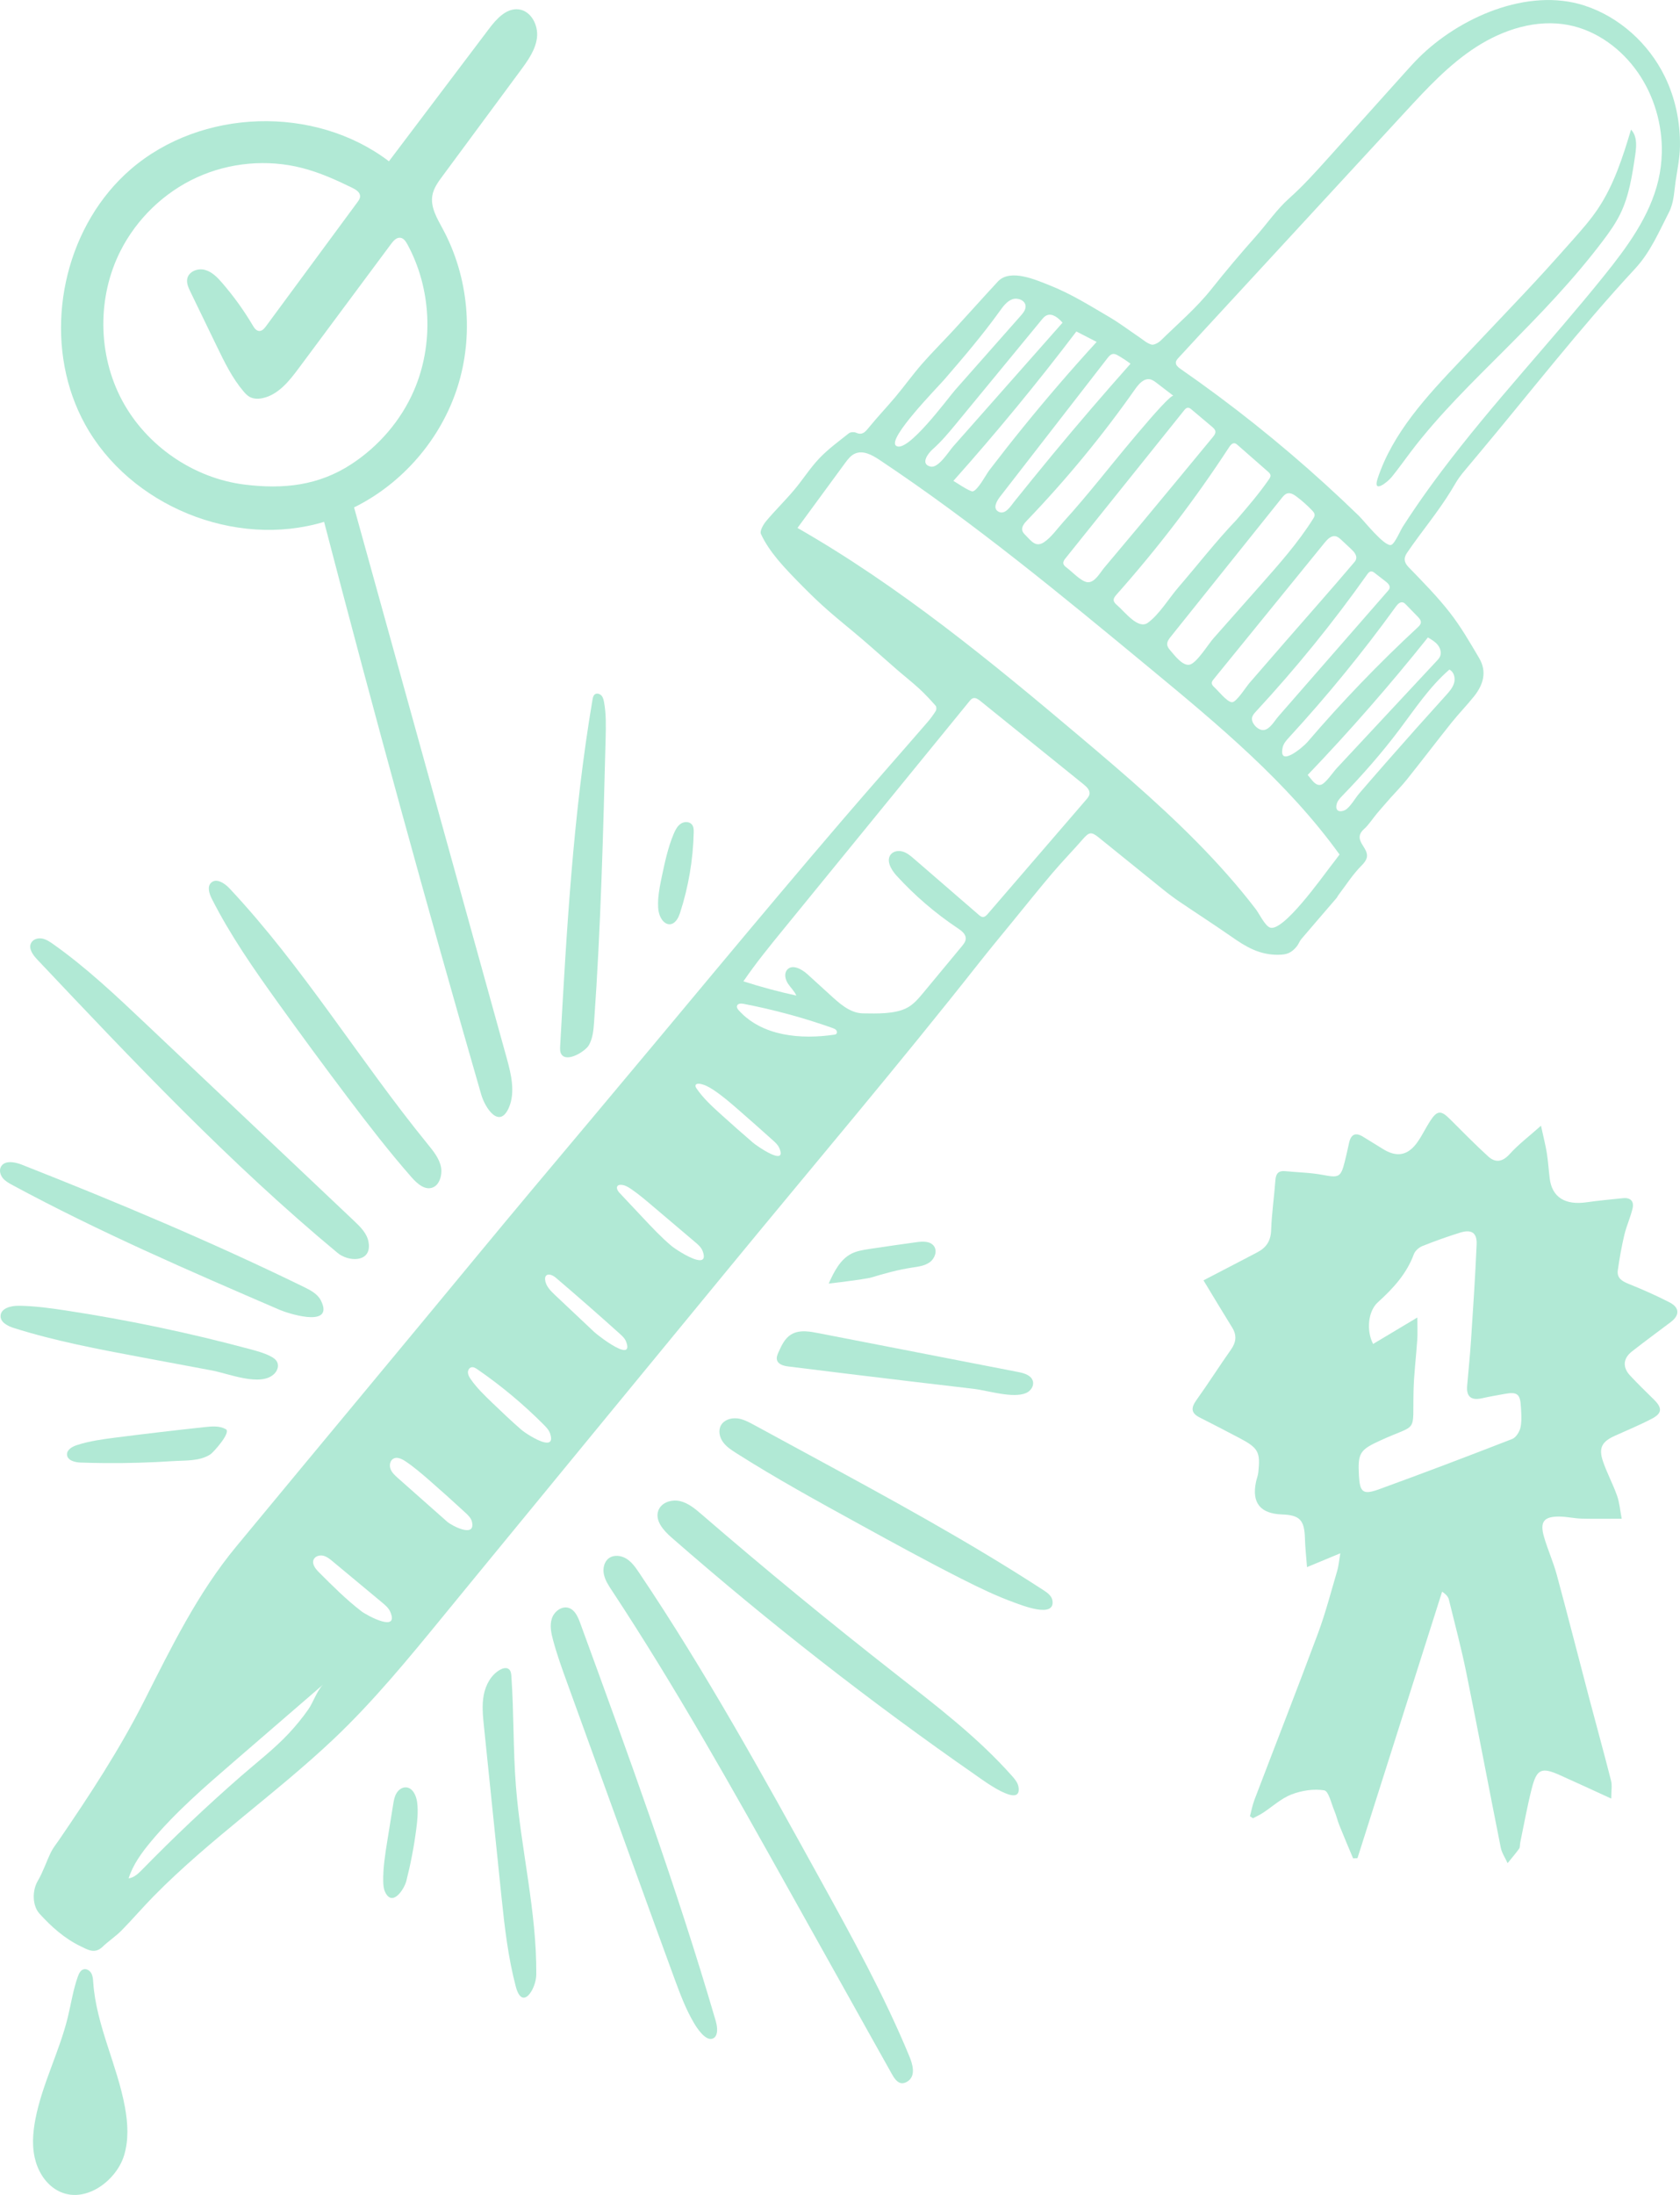
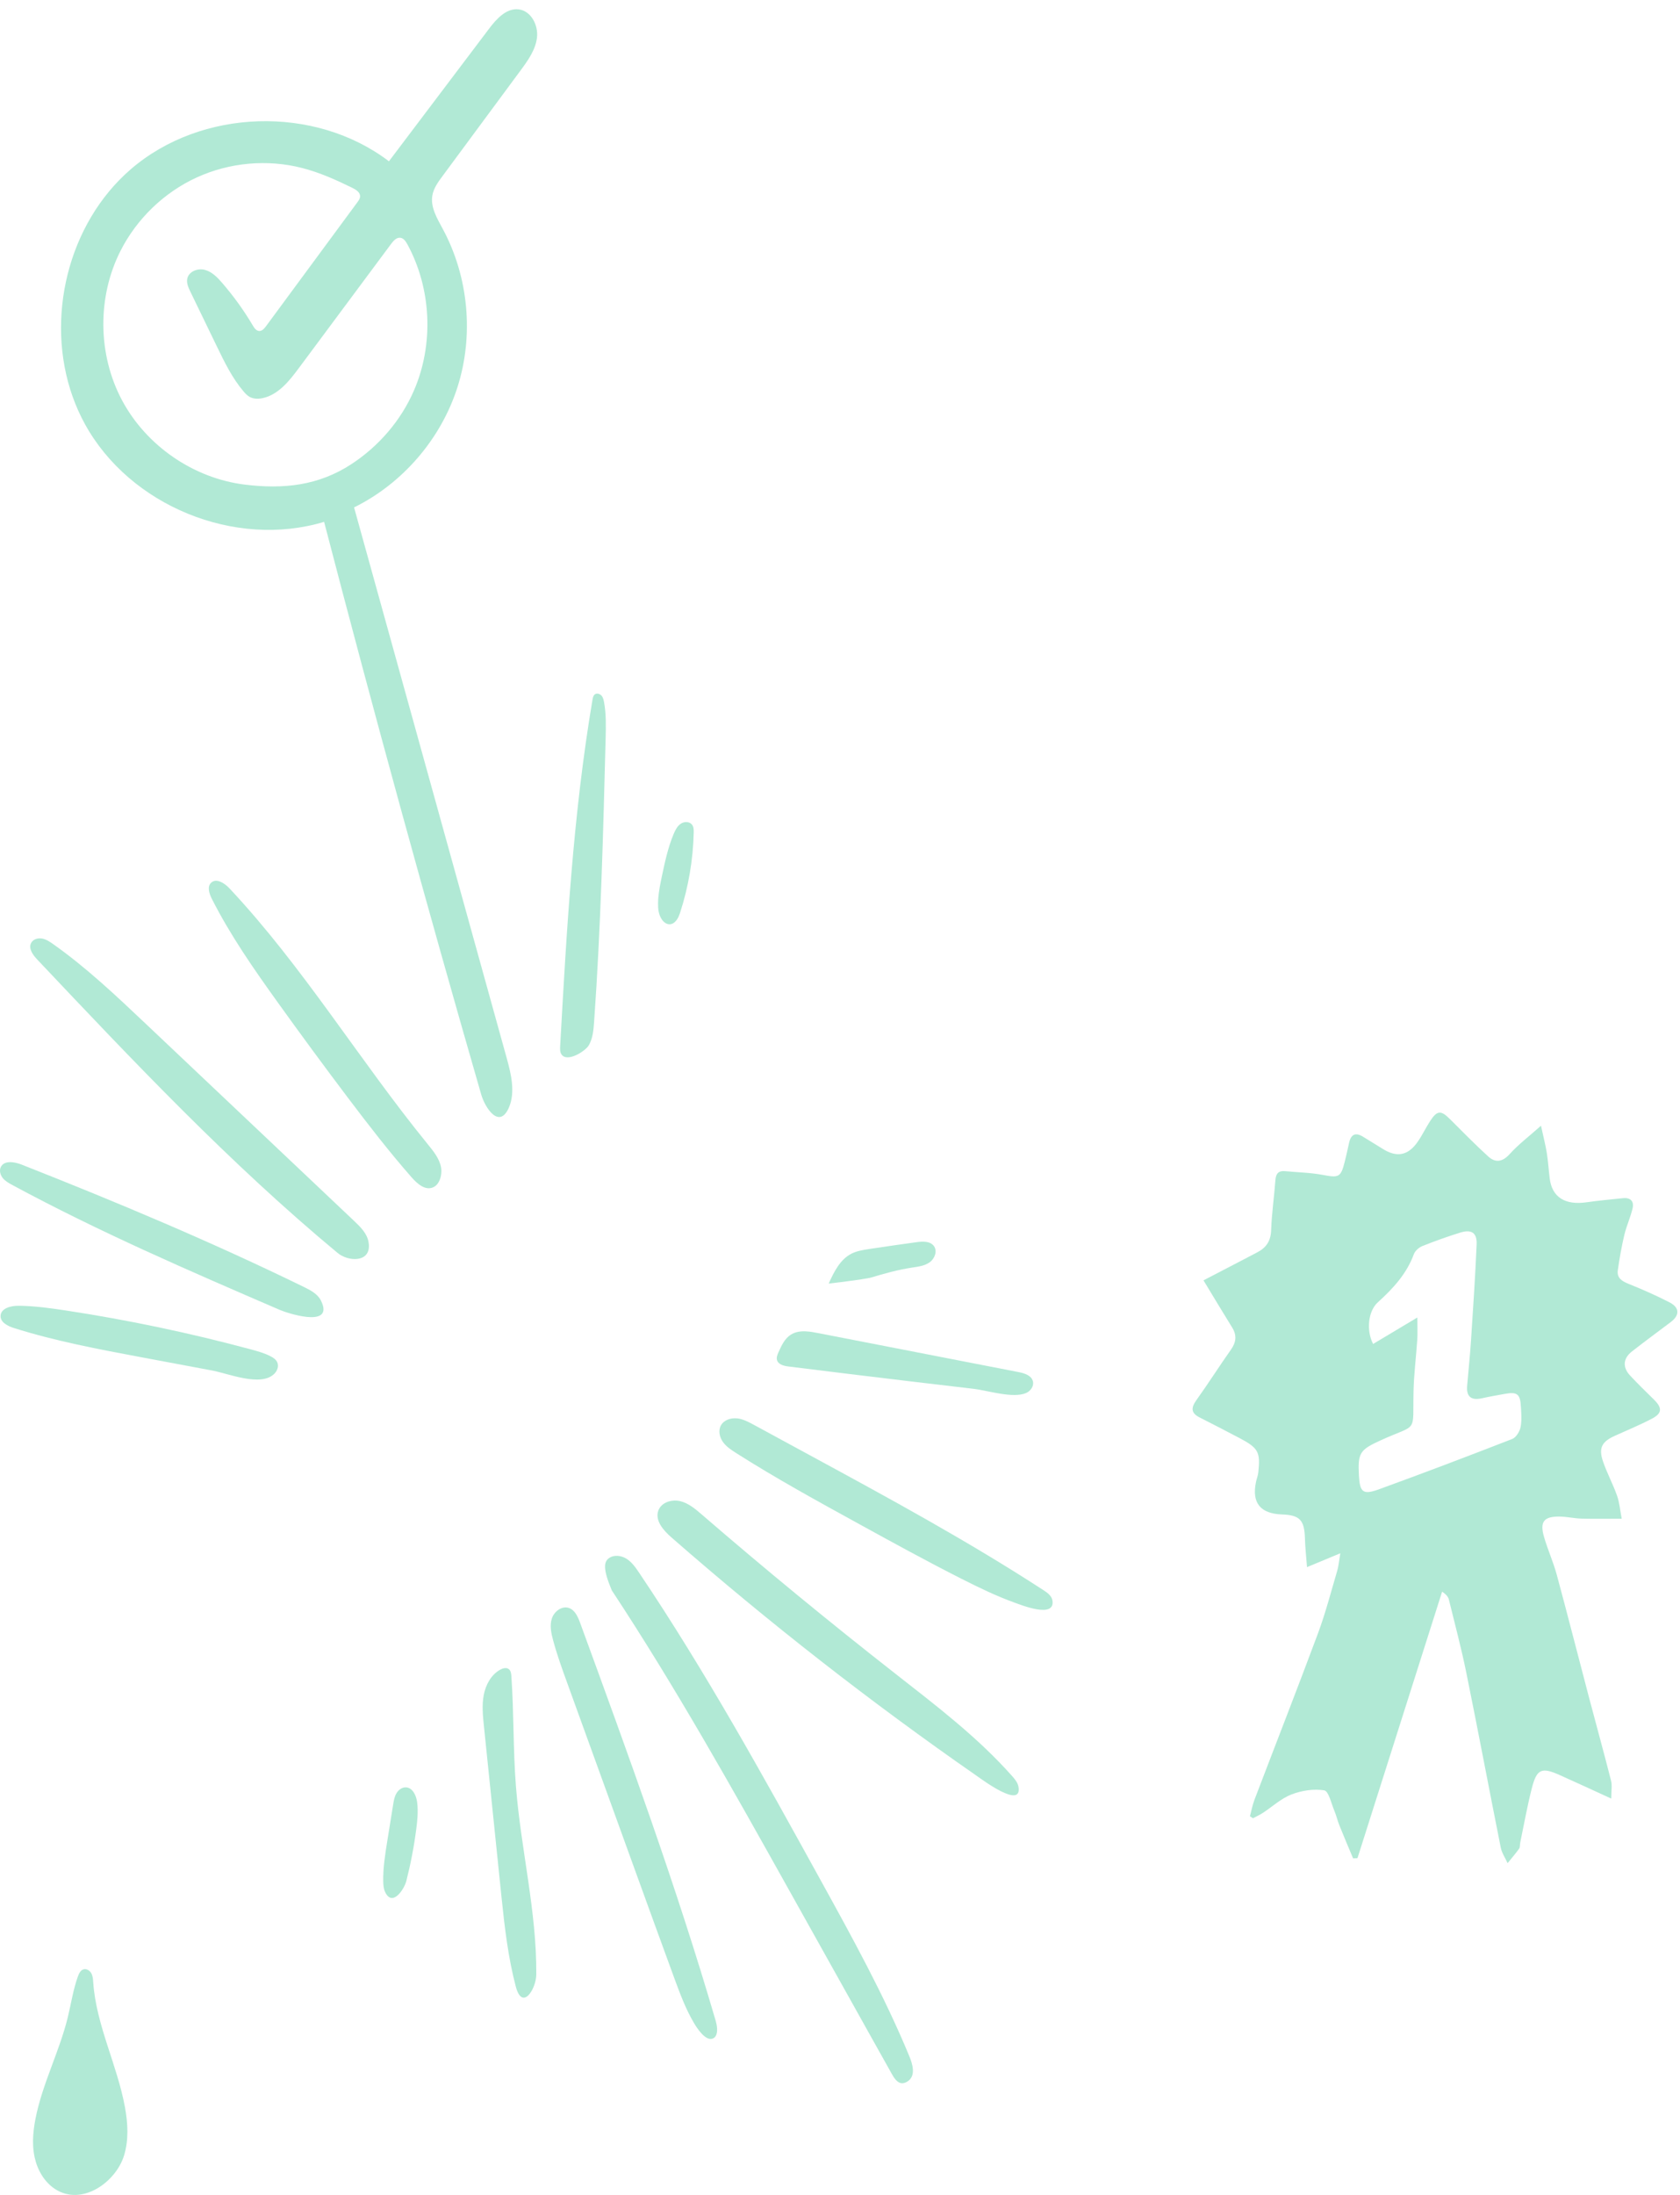
<svg xmlns="http://www.w3.org/2000/svg" fill="none" viewBox="0 0 134 175" height="175" width="134">
  <g clip-path="url(#clip0_363_1444)" id="Layer_1">
-     <path fill="#B1E9D5" d="M102.002 76.123C100.442 76.154 99.329 75.452 98.225 74.681C96.862 73.731 95.464 72.832 94.088 71.899C93.624 71.583 93.172 71.244 92.736 70.892C91.024 69.514 89.323 68.124 87.609 66.75C87.044 66.295 86.857 66.352 86.395 66.878C85.584 67.808 84.719 68.695 83.921 69.635C82.838 70.91 81.794 72.218 80.734 73.515C79.864 74.579 78.987 75.635 78.137 76.711C71.611 84.99 64.772 93.037 58.08 101.182C51.328 109.396 44.569 117.608 37.828 125.83C36.989 126.853 36.15 127.875 35.313 128.9C32.552 132.271 29.778 135.653 26.614 138.649C22.007 143.006 16.724 146.647 12.274 151.164C11.396 152.056 10.583 153.011 9.705 153.903C9.236 154.381 8.661 154.753 8.178 155.218C7.552 155.82 6.97 155.432 6.413 155.165C5.14 154.55 4.106 153.62 3.159 152.585C2.564 151.932 2.561 150.73 3.013 149.962C3.436 149.242 3.698 148.428 4.065 147.672C4.229 147.336 4.475 147.038 4.688 146.727C7.154 143.117 9.518 139.522 11.504 135.601C13.685 131.295 15.764 127.025 18.843 123.302C22.256 119.173 25.68 115.051 29.103 110.928C32.082 107.341 35.059 103.751 38.028 100.157C41.064 96.48 44.141 92.821 47.202 89.18C53.853 81.267 60.425 73.273 67.159 65.419C69.412 62.79 71.709 60.2 73.972 57.585C74.219 57.3 74.444 56.994 74.642 56.675C74.704 56.575 74.701 56.349 74.629 56.269C74.211 55.799 73.785 55.334 73.323 54.91C72.738 54.373 72.109 53.882 71.509 53.361C70.603 52.575 69.712 51.77 68.801 50.989C67.893 50.211 66.956 49.468 66.058 48.682C65.391 48.096 64.747 47.482 64.121 46.85C63.389 46.11 62.653 45.367 61.991 44.566C61.485 43.954 61.023 43.284 60.692 42.569C60.585 42.336 60.88 41.819 61.116 41.539C61.824 40.694 62.62 39.918 63.33 39.078C64.031 38.25 64.611 37.318 65.355 36.537C66.061 35.797 66.903 35.185 67.708 34.545C67.834 34.445 68.116 34.427 68.27 34.496C68.748 34.71 68.978 34.484 69.263 34.132C69.961 33.273 70.726 32.472 71.437 31.624C72.158 30.763 72.812 29.846 73.551 29.003C74.375 28.063 75.266 27.181 76.112 26.262C77.278 24.995 78.422 23.708 79.595 22.444C80.58 21.385 82.666 22.331 83.737 22.755C85.425 23.422 86.903 24.353 88.469 25.27C89.287 25.75 90.047 26.328 90.837 26.86C91.165 27.081 91.479 27.372 91.84 27.472C92.048 27.528 92.402 27.328 92.592 27.143C93.97 25.797 95.454 24.53 96.642 23.029C97.786 21.588 98.967 20.193 100.188 18.821C101.089 17.808 101.825 16.704 102.836 15.804C103.95 14.812 104.948 13.697 105.947 12.59C107.989 10.319 110.032 8.047 112.072 5.773C112.421 5.386 112.768 5 113.134 4.633C116.363 1.406 121.836 -1.03 126.376 0.442C129.15 1.344 131.483 3.453 132.773 6.072C133.625 7.798 134.026 9.733 133.997 11.657C133.982 12.613 133.79 13.507 133.651 14.445C133.525 15.293 133.523 16.143 133.117 16.93C132.324 18.471 131.644 20.098 130.423 21.416C126.029 26.149 122.006 31.339 117.851 36.295C117.548 36.657 117.243 37.02 116.94 37.382C116.748 37.611 116.555 37.839 116.383 38.083C116.165 38.392 115.98 38.726 115.785 39.049C114.726 40.797 113.383 42.379 112.231 44.07C111.969 44.455 111.951 44.805 112.342 45.208C113.476 46.38 114.631 47.546 115.631 48.828C116.519 49.962 117.248 51.226 117.982 52.472C118.621 53.556 118.31 54.592 117.579 55.511C117.004 56.233 116.355 56.894 115.78 57.613C114.587 59.106 113.43 60.627 112.236 62.122C111.821 62.644 111.348 63.122 110.904 63.62C110.548 64.024 110.191 64.43 109.842 64.841C109.485 65.265 109.19 65.75 108.782 66.115C108.154 66.678 108.554 67.166 108.834 67.626C109.183 68.204 109.067 68.543 108.587 69.024C107.897 69.715 107.363 70.565 106.765 71.349C106.701 71.434 106.657 71.539 106.588 71.619C105.659 72.703 104.723 73.78 103.799 74.867C103.65 75.041 103.578 75.28 103.432 75.457C103.006 75.974 102.639 76.118 101.992 76.12L102.002 76.123ZM132.55 12.194C132.599 9.936 131.939 7.659 130.654 5.799C129.342 3.903 127.356 2.428 125.095 1.994C122.563 1.506 119.922 2.346 117.751 3.741C115.58 5.136 113.807 7.056 112.059 8.952C106.039 15.478 100.019 22.004 93.999 28.53C93.901 28.636 93.798 28.754 93.788 28.898C93.773 29.119 93.975 29.283 94.155 29.409C98.197 32.212 102.054 35.283 105.693 38.595C106.604 39.422 107.499 40.265 108.382 41.12C108.795 41.521 110.43 43.602 110.958 43.448C111.246 43.363 111.705 42.282 111.874 42.017C112.211 41.493 112.555 40.971 112.906 40.457C113.581 39.468 114.284 38.497 115.005 37.539C119.06 32.156 123.702 27.251 127.926 22.007C129.781 19.702 131.601 17.238 132.276 14.358C132.442 13.649 132.53 12.921 132.548 12.194H132.55ZM106.845 68.13C102.685 62.359 97.142 57.762 91.661 53.232C84.683 47.464 77.691 41.686 70.156 36.67C69.571 36.28 68.848 35.881 68.204 36.161C67.857 36.31 67.618 36.629 67.395 36.932C66.133 38.651 64.873 40.373 63.61 42.092C71.75 46.747 79.04 52.736 86.208 58.79C89.839 61.858 93.462 64.959 96.714 68.435C97.532 69.309 98.325 70.206 99.085 71.128C99.449 71.57 99.808 72.02 100.157 72.477C100.435 72.837 100.858 73.741 101.261 73.939C102.272 74.435 105.462 69.931 106.126 69.075C106.37 68.764 106.609 68.448 106.842 68.132L106.845 68.13ZM63.515 79.373C63.361 79.013 63.056 78.741 62.843 78.412C62.63 78.083 62.527 77.616 62.784 77.318C63.189 76.847 63.946 77.259 64.406 77.677C64.978 78.199 65.55 78.721 66.125 79.242C66.897 79.946 67.762 80.779 68.837 80.794C69.915 80.809 71.427 80.866 72.391 80.329C72.894 80.049 73.274 79.597 73.644 79.152C74.67 77.916 75.694 76.678 76.721 75.442C76.867 75.265 77.023 75.07 77.031 74.838C77.044 74.476 76.703 74.214 76.4 74.013C74.606 72.816 72.959 71.403 71.506 69.81C71.067 69.329 70.641 68.579 71.075 68.096C71.309 67.837 71.717 67.798 72.048 67.909C72.379 68.019 72.653 68.255 72.918 68.484C74.632 69.967 76.349 71.449 78.063 72.934C78.165 73.022 78.281 73.117 78.414 73.112C78.566 73.106 78.681 72.983 78.781 72.87C81.401 69.831 84.024 66.788 86.644 63.749C86.757 63.618 86.877 63.474 86.901 63.302C86.944 62.991 86.675 62.734 86.431 62.536C83.683 60.319 80.934 58.099 78.186 55.881C78.019 55.745 77.809 55.601 77.603 55.671C77.49 55.709 77.408 55.807 77.331 55.899C72.386 61.961 67.439 68.024 62.494 74.085C61.388 75.439 60.282 76.796 59.296 78.24C60.685 78.687 62.093 79.067 63.52 79.376L63.515 79.373ZM101.34 37.904C101.328 37.78 101.23 37.688 101.138 37.605C100.332 36.899 99.526 36.192 98.72 35.486C98.648 35.422 98.569 35.355 98.471 35.342C98.284 35.316 98.14 35.496 98.038 35.653C95.341 39.787 92.336 43.718 89.054 47.408C88.938 47.539 88.815 47.69 88.83 47.862C88.846 48.022 88.977 48.142 89.097 48.248C89.744 48.805 90.788 50.216 91.558 49.651C92.472 48.983 93.242 47.695 93.986 46.832C95.525 45.046 96.996 43.15 98.625 41.447C99.529 40.398 100.435 39.347 101.22 38.207C101.281 38.117 101.346 38.017 101.338 37.906L101.34 37.904ZM86.806 46.421C87.352 46.411 87.752 45.645 88.081 45.257C89.074 44.08 90.065 42.898 91.053 41.716C92.959 39.432 94.848 37.133 96.744 34.841C96.85 34.712 96.96 34.566 96.942 34.401C96.924 34.245 96.796 34.129 96.678 34.029C96.134 33.569 95.587 33.112 95.043 32.652C94.956 32.577 94.856 32.5 94.743 32.508C94.617 32.516 94.522 32.621 94.445 32.721C91.294 36.65 88.143 40.581 84.989 44.509C84.894 44.627 84.794 44.764 84.812 44.913C84.83 45.067 84.966 45.175 85.089 45.265C85.492 45.563 86.215 46.346 86.716 46.416C86.747 46.421 86.777 46.421 86.808 46.421H86.806ZM104.856 41.053C104.856 41.053 104.856 41.046 104.856 41.043C104.851 40.912 104.756 40.802 104.666 40.707C104.281 40.301 103.86 39.926 103.411 39.589C103.196 39.427 102.934 39.268 102.677 39.34C102.495 39.391 102.364 39.548 102.246 39.694C99.29 43.384 96.334 47.076 93.38 50.766C93.231 50.951 93.077 51.161 93.098 51.395C93.116 51.572 93.231 51.724 93.347 51.858C93.696 52.264 94.363 53.155 94.925 52.983C95.487 52.811 96.383 51.346 96.796 50.884C98.058 49.458 99.318 48.032 100.581 46.608C102.061 44.933 103.552 43.25 104.741 41.357C104.8 41.264 104.859 41.161 104.859 41.051L104.856 41.053ZM98.24 55.984C98.258 55.984 98.276 55.987 98.292 55.984C98.633 55.959 99.418 54.73 99.652 54.461C100.599 53.368 101.548 52.279 102.495 51.187C104.32 49.085 106.175 47.007 107.971 44.885C108.048 44.797 108.128 44.705 108.161 44.592C108.259 44.286 108 43.99 107.766 43.772C107.507 43.53 107.248 43.289 106.989 43.047C106.85 42.919 106.701 42.783 106.514 42.752C106.172 42.693 105.882 42.991 105.662 43.261C102.706 46.896 99.749 50.532 96.793 54.165C96.729 54.245 96.662 54.33 96.655 54.432C96.642 54.584 96.765 54.71 96.878 54.812C97.147 55.057 97.845 55.935 98.238 55.984H98.24ZM93.598 31.56C93.149 31.215 92.703 30.874 92.254 30.529C92.092 30.406 91.925 30.28 91.725 30.242C91.232 30.149 90.832 30.612 90.542 31.023C87.937 34.73 85.048 38.237 81.909 41.503C81.691 41.729 81.455 42.022 81.548 42.323C81.586 42.451 81.681 42.554 81.776 42.649C82.276 43.16 82.615 43.649 83.251 43.243C83.842 42.865 84.365 42.104 84.837 41.588C85.836 40.493 86.782 39.355 87.722 38.212C88.204 37.623 93.28 31.316 93.598 31.56ZM100.814 58.202C101.299 58.137 101.641 57.49 101.987 57.094C102.942 56 103.896 54.905 104.853 53.81C106.799 51.583 108.746 49.353 110.691 47.125C110.753 47.056 110.817 46.981 110.838 46.891C110.889 46.678 110.694 46.493 110.522 46.359C110.235 46.136 109.945 45.912 109.657 45.689C109.575 45.624 109.483 45.558 109.378 45.558C109.231 45.558 109.124 45.691 109.039 45.812C106.329 49.638 103.365 53.286 100.178 56.727C100.052 56.863 99.919 57.007 99.873 57.187C99.767 57.595 100.232 58.124 100.627 58.194C100.694 58.207 100.755 58.207 100.817 58.199L100.814 58.202ZM113.33 49.638C113.33 49.638 113.33 49.635 113.33 49.633C113.345 49.453 113.209 49.299 113.083 49.168C112.77 48.846 112.46 48.528 112.147 48.207C112.075 48.132 111.998 48.055 111.898 48.029C111.669 47.965 111.466 48.184 111.328 48.376C108.7 52.007 105.862 55.481 102.829 58.78C102.605 59.021 102.375 59.278 102.305 59.602C101.954 61.251 103.95 59.55 104.271 59.178C107.027 55.959 109.97 52.901 113.078 50.021C113.193 49.915 113.314 49.794 113.33 49.638ZM87.391 27.218C86.877 26.955 86.367 26.691 85.854 26.429C82.743 30.527 79.469 34.502 76.043 38.343C76.058 38.325 77.362 39.229 77.593 39.175C78.001 39.078 78.653 37.829 78.912 37.487C79.813 36.31 80.729 35.144 81.663 33.995C83.531 31.693 85.469 29.448 87.47 27.261C87.445 27.248 87.416 27.233 87.391 27.22V27.218ZM25.741 134.34C25.764 134.317 25.785 134.296 25.808 134.278C23.414 136.346 21.017 138.415 18.623 140.483C16.311 142.48 13.986 144.489 12.03 146.837C11.296 147.718 10.606 148.667 10.257 149.761C10.701 149.702 11.05 149.36 11.363 149.039C13.883 146.462 16.503 143.985 19.218 141.614C20.504 140.491 21.864 139.453 23.029 138.209C23.593 137.605 24.119 136.963 24.594 136.285C24.961 135.763 25.29 134.792 25.741 134.34ZM105.156 62.577C105.215 62.587 105.277 62.587 105.341 62.575C105.711 62.495 106.339 61.549 106.604 61.267C109.267 58.41 111.934 55.55 114.597 52.693C114.695 52.587 114.795 52.482 114.854 52.351C114.992 52.05 114.887 51.681 114.679 51.421C114.471 51.161 114.179 50.989 113.892 50.825C110.861 54.62 107.661 58.279 104.304 61.786C104.561 62.071 104.815 62.513 105.156 62.577ZM90.162 29.014C90.162 29.014 90.17 29.006 90.175 29.001C89.857 28.762 89.526 28.543 89.179 28.345C89.059 28.276 88.928 28.209 88.789 28.22C88.594 28.238 88.451 28.404 88.33 28.559C85.474 32.241 82.618 35.925 79.761 39.607C79.515 39.926 79.135 40.55 79.664 40.807C80.193 41.064 80.634 40.324 80.88 40.018C81.897 38.757 82.913 37.498 83.947 36.249C85.977 33.8 88.048 31.388 90.162 29.011V29.014ZM84.753 25.73C84.422 25.355 83.939 24.941 83.48 25.146C83.313 25.221 83.192 25.365 83.077 25.506C80.824 28.245 78.568 30.984 76.315 33.721C75.707 34.458 75.096 35.2 74.38 35.83C74.034 36.136 73.364 37.009 74.231 37.202C74.852 37.341 75.676 35.992 76.017 35.606C78.927 32.312 81.84 29.021 84.75 25.727L84.753 25.73ZM81.796 24.52C81.802 24.479 81.804 24.437 81.802 24.394C81.766 23.936 81.168 23.708 80.737 23.864C80.305 24.024 80.018 24.422 79.749 24.794C78.376 26.704 76.849 28.492 75.312 30.27C74.773 30.892 70.785 34.944 71.457 35.527C72.312 36.264 75.64 31.706 76.182 31.095C77.927 29.121 79.672 27.148 81.417 25.172C81.586 24.982 81.763 24.764 81.796 24.52ZM116.006 54.34C116.07 53.97 115.939 53.546 115.606 53.384C114.015 54.764 112.842 56.549 111.574 58.23C110.189 60.064 108.669 61.794 107.068 63.443C106.876 63.644 106.673 63.854 106.611 64.126C106.478 64.712 106.906 64.766 107.268 64.594C107.663 64.407 108.11 63.613 108.4 63.276C109.157 62.397 109.919 61.524 110.684 60.65C112.213 58.906 113.758 57.174 115.316 55.455C115.59 55.154 115.873 54.836 115.983 54.445C115.993 54.412 116.001 54.376 116.006 54.342V54.34ZM31.779 116.246C31.638 116.218 31.5 116.228 31.374 116.3C31.102 116.454 31.04 116.84 31.153 117.13C31.266 117.42 31.507 117.639 31.741 117.847C33.05 119.006 34.358 120.165 35.667 121.323C36.019 121.634 37.948 122.662 37.646 121.334C37.579 121.038 37.345 120.815 37.125 120.609C36.17 119.728 35.205 118.859 34.225 118.006C33.617 117.477 33.003 116.95 32.334 116.503C32.167 116.393 31.974 116.287 31.782 116.249L31.779 116.246ZM43.417 114.992C43.83 115.085 44.092 114.951 43.881 114.301C43.789 114.019 43.576 113.798 43.368 113.587C41.746 111.958 39.971 110.478 38.077 109.173C37.931 109.073 37.756 108.967 37.587 109.016C37.407 109.065 37.307 109.276 37.325 109.461C37.343 109.646 37.443 109.813 37.551 109.967C38.031 110.658 38.644 111.246 39.249 111.829C40.019 112.569 40.792 113.307 41.6 114.006C41.818 114.193 42.791 114.851 43.417 114.992ZM30.458 129.263C31.048 129.43 31.487 129.34 31.128 128.507C30.997 128.204 30.735 127.981 30.481 127.77C29.167 126.675 27.851 125.583 26.537 124.489C26.308 124.299 26.067 124.103 25.78 124.034C25.49 123.967 25.138 124.07 25.017 124.342C24.863 124.697 25.159 125.075 25.431 125.347C26.519 126.436 27.612 127.531 28.833 128.469C29.049 128.636 29.839 129.088 30.46 129.263H30.458ZM55.529 100.427C55.999 100.555 56.297 100.442 56.05 99.761C55.94 99.453 55.678 99.229 55.429 99.019C54.285 98.047 53.14 97.079 51.996 96.108C51.462 95.655 50.928 95.203 50.351 94.807C50.094 94.63 49.807 94.458 49.494 94.466C49.417 94.466 49.334 94.481 49.278 94.532C49.114 94.679 49.263 94.946 49.414 95.105C50.048 95.779 50.679 96.452 51.313 97.125C52.034 97.891 52.755 98.659 53.558 99.337C53.771 99.517 54.836 100.236 55.529 100.427ZM49.358 107.518C49.863 107.736 50.202 107.701 49.95 106.994C49.853 106.719 49.63 106.513 49.414 106.321C47.741 104.815 46.047 103.333 44.333 101.871C44.097 101.67 43.699 101.488 43.53 101.745C43.476 101.824 43.471 101.927 43.478 102.022C43.52 102.518 43.904 102.906 44.266 103.248C45.308 104.232 46.353 105.216 47.395 106.197C47.572 106.364 48.636 107.205 49.36 107.518H49.358ZM66.7 82.433C66.784 82.359 66.769 82.212 66.695 82.127C66.62 82.043 66.507 81.999 66.402 81.96C64.093 81.144 61.721 80.499 59.314 80.036C59.117 79.998 58.852 79.998 58.788 80.188C58.742 80.324 58.842 80.463 58.94 80.57C60.826 82.641 63.918 82.878 66.53 82.495C66.589 82.487 66.653 82.474 66.7 82.436V82.433ZM62.176 91.573C62.176 91.573 62.165 91.547 62.16 91.534C62.055 91.285 61.847 91.095 61.647 90.915C60.726 90.085 59.797 89.265 58.863 88.451C58.231 87.901 57.597 87.354 56.9 86.894C56.561 86.67 56.194 86.465 55.794 86.408C55.675 86.393 55.527 86.408 55.483 86.516C55.45 86.601 55.501 86.696 55.552 86.773C56.081 87.552 56.782 88.196 57.48 88.826C58.331 89.597 59.191 90.357 60.064 91.108C60.364 91.367 62.768 93.034 62.178 91.575L62.176 91.573Z" id="Vector" />
    <path fill="#B1E9D5" d="M5.794 31.627C3.585 25.414 5.404 17.837 10.424 13.5C16.049 8.641 25.105 8.358 31.022 12.86C33.681 9.34 36.339 5.82 39.001 2.3C39.598 1.506 40.391 0.627 41.377 0.748C42.36 0.869 42.945 2.009 42.832 2.993C42.716 3.977 42.108 4.823 41.52 5.619C39.444 8.428 37.368 11.236 35.29 14.047C34.943 14.514 34.587 15.005 34.487 15.578C34.32 16.519 34.869 17.42 35.321 18.261C37.376 22.076 37.807 26.734 36.491 30.863C35.174 34.992 32.126 38.538 28.241 40.455C32.303 55.103 36.365 69.751 40.427 84.399C40.763 85.614 41.118 87.084 40.594 88.299C39.834 90.059 38.695 88.348 38.382 87.264C34.004 72.099 29.826 56.878 25.851 41.606C18.738 43.757 10.349 40.329 6.772 33.808C6.387 33.106 6.061 32.377 5.797 31.629L5.794 31.627ZM31.941 18.957C31.941 18.957 31.936 18.957 31.933 18.957C31.63 18.918 31.387 19.191 31.204 19.435C28.746 22.742 26.288 26.046 23.832 29.353C23.067 30.383 22.189 31.485 20.935 31.745C20.586 31.817 20.203 31.811 19.895 31.634C19.716 31.531 19.57 31.375 19.433 31.215C18.528 30.154 17.909 28.882 17.301 27.626C16.595 26.169 15.89 24.712 15.184 23.256C15.025 22.927 14.861 22.564 14.94 22.207C15.066 21.634 15.784 21.364 16.349 21.519C16.913 21.673 17.345 22.12 17.727 22.564C18.638 23.618 19.454 24.751 20.165 25.951C20.283 26.151 20.437 26.375 20.668 26.39C20.899 26.403 21.078 26.197 21.217 26.01C23.647 22.713 26.077 19.417 28.51 16.12C28.61 15.984 28.715 15.835 28.723 15.665C28.736 15.339 28.4 15.123 28.107 14.979C26.811 14.345 25.487 13.749 24.091 13.392C21.314 12.68 18.297 12.955 15.689 14.15C13.082 15.344 10.903 17.449 9.608 20.008C7.745 23.685 7.791 28.266 9.728 31.904C11.666 35.542 15.438 38.135 19.526 38.638C22.608 39.016 25.39 38.723 28.015 37.014C30.198 35.591 31.979 33.535 33.016 31.138C34.617 27.444 34.417 23.014 32.493 19.476C32.367 19.247 32.2 18.995 31.944 18.959L31.941 18.957Z" id="Vector_2" />
-     <path fill="#B1E9D5" d="M71.717 166.035C71.375 165.866 71.147 165.373 70.942 165.01C70.044 163.417 69.158 161.819 68.265 160.226C66.482 157.035 64.698 153.846 62.915 150.655C58.404 142.587 53.887 134.512 48.798 126.799C48.537 126.403 48.27 125.997 48.17 125.532C48.069 125.069 48.177 124.527 48.554 124.242C48.957 123.936 49.553 124.011 49.979 124.281C50.405 124.553 50.702 124.982 50.985 125.403C56.279 133.271 60.867 141.588 65.448 149.892C67.978 154.478 70.516 159.078 72.52 163.916C72.774 164.53 73.095 165.501 72.381 165.953C72.115 166.123 71.896 166.125 71.712 166.033L71.717 166.035Z" id="Vector_3" />
+     <path fill="#B1E9D5" d="M71.717 166.035C71.375 165.866 71.147 165.373 70.942 165.01C70.044 163.417 69.158 161.819 68.265 160.226C66.482 157.035 64.698 153.846 62.915 150.655C58.404 142.587 53.887 134.512 48.798 126.799C48.069 125.069 48.177 124.527 48.554 124.242C48.957 123.936 49.553 124.011 49.979 124.281C50.405 124.553 50.702 124.982 50.985 125.403C56.279 133.271 60.867 141.588 65.448 149.892C67.978 154.478 70.516 159.078 72.52 163.916C72.774 164.53 73.095 165.501 72.381 165.953C72.115 166.123 71.896 166.125 71.712 166.033L71.717 166.035Z" id="Vector_3" />
    <path fill="#B1E9D5" d="M54.02 119.645C54.095 119.653 54.169 119.663 54.241 119.681C54.911 119.838 55.46 120.306 55.981 120.755C61.018 125.103 66.161 129.329 71.401 133.43C74.66 135.982 77.978 138.502 80.724 141.598C80.95 141.855 81.183 142.133 81.237 142.469C81.532 144.273 78.335 141.886 77.888 141.575C69.435 135.701 61.311 129.358 53.561 122.582C52.922 122.025 52.221 121.236 52.509 120.437C52.717 119.859 53.397 119.584 54.015 119.643L54.02 119.645Z" id="Vector_4" />
    <path fill="#B1E9D5" d="M29.424 99.273C29.49 100.678 27.758 100.588 26.927 99.895C18.33 92.757 10.634 84.612 2.959 76.49C2.617 76.128 2.25 75.619 2.484 75.177C2.641 74.882 3.023 74.769 3.351 74.828C3.68 74.887 3.967 75.08 4.239 75.272C6.89 77.145 9.259 79.386 11.617 81.616C17.163 86.86 22.708 92.107 28.253 97.351C28.746 97.819 29.267 98.332 29.39 99.001C29.408 99.098 29.419 99.188 29.424 99.273Z" id="Vector_5" />
    <path fill="#B1E9D5" d="M57.072 162.351C57.02 162.428 56.948 162.49 56.856 162.528C56.284 162.772 55.583 161.685 55.357 161.3C54.698 160.188 54.244 158.967 53.797 157.752C52.776 154.972 51.767 152.186 50.756 149.401C48.916 144.324 47.079 139.247 45.239 134.17C44.833 133.05 44.425 131.927 44.117 130.776C43.964 130.208 43.835 129.602 44.017 129.042C44.197 128.484 44.8 128.019 45.359 128.196C45.855 128.353 46.093 128.903 46.273 129.391C50.112 139.887 53.951 150.393 57.087 161.123C57.177 161.431 57.292 162.022 57.072 162.346V162.351Z" id="Vector_6" />
    <path fill="#B1E9D5" d="M2.656 170.203C2.684 169.779 2.748 169.355 2.828 168.939C3.367 166.156 4.729 163.6 5.404 160.848C5.671 159.756 5.833 158.633 6.215 157.574C6.3 157.341 6.426 157.081 6.664 157.012C6.911 156.942 7.172 157.117 7.291 157.343C7.409 157.569 7.421 157.834 7.439 158.088C7.683 161.493 9.349 164.635 9.964 167.991C10.2 169.275 10.277 170.619 9.89 171.868C9.233 173.985 6.536 175.917 4.398 174.532C3.534 173.972 2.984 173.011 2.764 172.004C2.635 171.413 2.61 170.807 2.653 170.2L2.656 170.203Z" id="Vector_7" />
    <path fill="#B1E9D5" d="M58.796 113.083C59.276 113.14 59.717 113.376 60.143 113.607C61.616 114.406 63.087 115.205 64.559 116.005C70.875 119.432 77.2 122.865 83.226 126.781C83.541 126.983 83.883 127.233 83.944 127.603C84.186 129.07 81.442 127.96 80.957 127.788C79.495 127.264 78.093 126.583 76.708 125.884C73.965 124.496 71.27 123.019 68.578 121.539C65.255 119.715 61.929 117.89 58.729 115.858C58.337 115.609 57.936 115.347 57.664 114.969C57.392 114.591 57.277 114.065 57.497 113.654C57.731 113.219 58.28 113.034 58.773 113.086C58.781 113.086 58.791 113.086 58.798 113.088L58.796 113.083Z" id="Vector_8" />
    <path fill="#B1E9D5" d="M35.205 93.399C35.197 93.872 35.013 94.422 34.605 94.635C33.925 94.992 33.242 94.337 32.816 93.851C31.03 91.816 29.375 89.671 27.743 87.513C25.852 85.008 23.991 82.482 22.161 79.93C20.252 77.271 18.371 74.576 16.893 71.655C16.688 71.246 16.508 70.696 16.839 70.38C17.25 69.984 17.912 70.411 18.302 70.827C24.191 77.104 28.677 84.553 34.117 91.225C34.569 91.781 35.046 92.364 35.179 93.068C35.2 93.171 35.208 93.281 35.205 93.399Z" id="Vector_9" />
    <path fill="#B1E9D5" d="M25.752 104.072C26.244 105.771 22.954 104.712 22.305 104.432C15.104 101.326 7.896 98.212 0.996 94.486C0.716 94.335 0.431 94.178 0.228 93.934C0.026 93.689 -0.074 93.332 0.064 93.047C0.336 92.49 1.16 92.628 1.737 92.857C9.343 95.853 16.885 99.021 24.232 102.605C24.769 102.867 25.338 103.165 25.603 103.7C25.669 103.836 25.718 103.962 25.752 104.072Z" id="Vector_10" />
    <path fill="#B1E9D5" d="M48.306 58.877C48.113 66.413 47.921 73.952 47.387 81.47C47.341 82.109 47.287 82.775 46.969 83.332C46.697 83.81 45.218 84.746 44.777 84.054C44.659 83.867 44.667 83.63 44.679 83.409C45.195 74.165 45.714 64.897 47.261 55.771C47.287 55.619 47.323 55.45 47.448 55.36C47.605 55.244 47.841 55.313 47.972 55.457C48.103 55.601 48.149 55.802 48.182 55.994C48.354 56.935 48.329 57.898 48.306 58.857C48.306 58.864 48.306 58.869 48.306 58.877Z" id="Vector_11" />
    <path fill="#B1E9D5" d="M40.012 151.359C39.989 151.133 39.965 150.909 39.942 150.683C39.493 146.328 39.047 141.971 38.598 137.616C38.513 136.791 38.428 135.953 38.585 135.139C38.741 134.324 39.172 133.525 39.896 133.122C40.109 133.003 40.389 132.929 40.581 133.075C40.745 133.201 40.776 133.435 40.789 133.643C40.992 136.562 40.923 139.494 41.151 142.41C41.544 147.433 42.814 152.387 42.775 157.425C42.768 158.564 41.662 160.365 41.141 158.386C40.535 156.089 40.258 153.723 40.012 151.357V151.359Z" id="Vector_12" />
    <path fill="#B1E9D5" d="M1.635 104.108C2.836 104.134 4.031 104.299 5.222 104.478C10.2 105.236 15.135 106.272 19.998 107.582C20.534 107.726 21.073 107.875 21.566 108.127C21.794 108.243 22.025 108.394 22.123 108.633C22.249 108.934 22.115 109.293 21.884 109.525C20.817 110.599 18.233 109.514 16.929 109.27C15.04 108.916 13.149 108.564 11.26 108.209C7.845 107.569 4.421 106.927 1.109 105.881C0.618 105.727 0.033 105.434 0.046 104.92C0.059 104.314 0.854 104.103 1.46 104.108C1.519 104.108 1.576 104.108 1.635 104.108Z" id="Vector_13" />
    <path fill="#B1E9D5" d="M64.3 106.148C64.614 106.164 64.934 106.223 65.237 106.282C70.567 107.318 75.894 108.356 81.224 109.391C81.702 109.484 82.269 109.656 82.387 110.128C82.484 110.509 82.202 110.91 81.843 111.064C80.793 111.516 78.774 110.861 77.668 110.73C76.025 110.537 74.383 110.344 72.74 110.149C69.456 109.758 66.174 109.358 62.889 108.949C62.522 108.903 62.078 108.795 61.975 108.438C61.916 108.225 62.006 108.004 62.099 107.801C62.335 107.271 62.596 106.711 63.089 106.405C63.451 106.179 63.869 106.125 64.3 106.148Z" id="Vector_14" />
-     <path fill="#B1E9D5" d="M8.361 116.649C7.722 116.644 7.08 116.629 6.441 116.608C5.977 116.593 5.374 116.444 5.345 115.979C5.322 115.583 5.759 115.337 6.133 115.216C7.142 114.887 8.199 114.748 9.251 114.612C11.609 114.311 13.973 114.034 16.339 113.779C16.906 113.718 17.514 113.666 18.012 113.947C18.464 114.201 17.001 115.809 16.796 115.945C15.936 116.516 14.781 116.429 13.791 116.493C11.984 116.611 10.172 116.665 8.361 116.649Z" id="Vector_15" />
    <path fill="#B1E9D5" d="M33.301 144.859C33.281 145.172 33.247 145.483 33.206 145.794C33.027 147.199 32.76 148.592 32.411 149.964C32.239 150.635 31.289 152.079 30.712 150.835C30.596 150.583 30.576 150.301 30.568 150.023C30.545 148.939 30.717 147.862 30.889 146.791C31.046 145.825 31.2 144.856 31.356 143.89C31.405 143.579 31.459 143.263 31.613 142.991C31.769 142.718 32.051 142.495 32.365 142.503C32.909 142.515 33.204 143.153 33.273 143.695C33.322 144.08 33.324 144.471 33.299 144.859H33.301Z" id="Vector_16" />
    <path fill="#B1E9D5" d="M68.74 101.994C67.749 102.14 66.092 102.346 66.097 102.338C66.517 101.413 67.002 100.419 67.908 99.956C68.337 99.738 68.822 99.661 69.299 99.586C70.567 99.394 71.835 99.211 73.105 99.037C73.6 98.97 74.201 98.944 74.493 99.35C74.781 99.748 74.557 100.347 74.16 100.635C73.762 100.922 73.249 100.989 72.764 101.061C71.624 101.233 70.539 101.534 69.44 101.868C69.358 101.894 69.091 101.937 68.742 101.989L68.74 101.994Z" id="Vector_17" />
    <path fill="#B1E9D5" d="M52.501 71.662C52.545 71.048 52.673 70.439 52.799 69.835C53.04 68.7 53.284 67.554 53.736 66.482C53.864 66.177 54.023 65.863 54.297 65.676C54.572 65.488 54.995 65.486 55.198 65.75C55.332 65.927 55.337 66.166 55.332 66.387C55.28 68.561 54.911 70.727 54.238 72.795C53.746 74.311 52.576 73.723 52.496 72.369C52.483 72.132 52.486 71.896 52.501 71.66V71.662Z" id="Vector_18" />
-     <path fill="#B1E9D5" d="M130.495 11.732C130.484 11.963 130.454 12.194 130.42 12.415C130.184 14.008 129.938 15.63 129.227 17.073C128.85 17.839 128.352 18.538 127.836 19.219C125.511 22.292 122.832 25.08 120.109 27.806C117.474 30.445 114.782 33.047 112.529 36.02C112.018 36.693 111.533 37.384 110.999 38.039C110.689 38.42 109.465 39.417 109.881 38.158C111.084 34.504 113.807 31.585 116.453 28.795C117.605 27.58 118.76 26.362 119.912 25.146C121.056 23.939 122.203 22.731 123.322 21.5C124.025 20.727 124.721 19.943 125.416 19.162C126.13 18.358 126.846 17.551 127.446 16.657C128.727 14.753 129.435 12.531 130.094 10.334C130.446 10.696 130.52 11.21 130.495 11.734V11.732Z" id="Vector_19" />
    <path fill="#B1E9D5" d="M128.513 143.397C126.997 142.703 125.711 142.107 124.418 141.529C122.958 140.874 122.575 141.028 122.178 142.587C121.813 144.019 121.554 145.475 121.254 146.919C121.22 147.076 121.254 147.274 121.169 147.39C120.884 147.79 120.558 148.163 120.25 148.546C120.063 148.135 119.791 147.742 119.704 147.312C118.775 142.664 117.9 138.004 116.955 133.358C116.558 131.403 116.039 129.471 115.565 127.531C115.513 127.325 115.375 127.138 115.026 126.899C112.775 133.983 110.525 141.066 108.274 148.15L107.925 148.163C107.561 147.289 107.186 146.418 106.835 145.542C106.678 145.154 106.588 144.741 106.426 144.355C106.183 143.782 105.972 142.798 105.623 142.742C104.787 142.605 103.822 142.757 103.013 143.068C102.187 143.386 101.494 144.039 100.735 144.535C100.483 144.699 100.206 144.825 99.939 144.967L99.698 144.807C99.816 144.368 99.898 143.913 100.06 143.489C101.748 139.062 103.478 134.648 105.131 130.208C105.736 128.579 106.17 126.886 106.665 125.216C106.763 124.887 106.788 124.538 106.906 123.841C105.911 124.255 105.166 124.563 104.25 124.944C104.186 124.103 104.104 123.376 104.084 122.646C104.04 121.19 103.676 120.797 102.256 120.745C100.523 120.684 99.831 119.82 100.18 118.155C100.232 117.903 100.334 117.662 100.363 117.408C100.54 115.758 100.373 115.452 98.861 114.653C97.807 114.098 96.747 113.548 95.684 113.011C94.971 112.652 94.999 112.228 95.433 111.621C96.375 110.308 97.24 108.939 98.174 107.618C98.597 107.022 98.671 106.47 98.279 105.84C97.53 104.635 96.803 103.417 95.993 102.081C97.073 101.519 98.12 100.976 99.164 100.432C99.534 100.239 99.901 100.041 100.273 99.851C100.996 99.481 101.361 98.942 101.389 98.076C101.433 96.745 101.633 95.421 101.728 94.093C101.766 93.556 101.984 93.322 102.518 93.376C103.511 93.474 104.52 93.489 105.498 93.672C106.781 93.913 106.94 93.877 107.253 92.647C107.381 92.148 107.491 91.644 107.599 91.141C107.756 90.411 108.136 90.254 108.764 90.658C109.254 90.971 109.763 91.262 110.253 91.575C111.392 92.307 112.3 92.153 113.078 91.033C113.448 90.504 113.722 89.913 114.076 89.371C114.628 88.523 114.936 88.51 115.644 89.219C116.65 90.221 117.646 91.239 118.693 92.194C119.286 92.736 119.845 92.644 120.427 91.999C121.11 91.244 121.936 90.622 122.912 89.753C123.107 90.653 123.273 91.282 123.376 91.924C123.484 92.595 123.522 93.273 123.607 93.949C123.794 95.46 124.834 96.107 126.573 95.853C127.531 95.714 128.498 95.629 129.46 95.529C130.061 95.468 130.348 95.786 130.217 96.344C130.048 97.061 129.732 97.742 129.56 98.458C129.34 99.386 129.173 100.331 129.04 101.274C128.952 101.899 129.376 102.151 129.912 102.366C131.015 102.808 132.106 103.291 133.163 103.834C133.977 104.252 133.985 104.861 133.263 105.406C132.229 106.187 131.182 106.953 130.161 107.754C129.46 108.302 129.406 109.008 130.012 109.663C130.631 110.331 131.29 110.961 131.937 111.603C132.591 112.253 132.578 112.68 131.77 113.104C130.802 113.613 129.786 114.029 128.788 114.481C127.78 114.938 127.497 115.437 127.846 116.48C128.162 117.423 128.647 118.307 128.978 119.245C129.176 119.805 129.222 120.419 129.35 121.084C128.182 121.084 127.159 121.105 126.135 121.077C125.557 121.061 124.98 120.922 124.402 120.915C123.145 120.897 122.804 121.321 123.15 122.523C123.445 123.543 123.889 124.522 124.169 125.547C125.044 128.777 125.868 132.022 126.722 135.26C127.313 137.5 127.931 139.735 128.503 141.981C128.598 142.359 128.516 142.783 128.516 143.397H128.513ZM113.05 105.044C113.05 105.809 113.078 106.31 113.045 106.804C112.955 108.166 112.778 109.522 112.747 110.884C112.665 114.394 113.152 113.448 110.096 114.848C108.474 115.591 108.292 115.835 108.39 117.641C108.464 118.98 108.713 119.204 109.993 118.738C113.548 117.446 117.086 116.102 120.612 114.73C120.918 114.612 121.205 114.152 121.279 113.803C121.392 113.273 121.341 112.7 121.31 112.151C121.256 111.136 121.01 110.953 120.022 111.133C119.419 111.244 118.811 111.344 118.213 111.48C117.374 111.668 116.948 111.385 117.022 110.493C117.12 109.296 117.251 108.104 117.328 106.907C117.497 104.345 117.669 101.783 117.779 99.216C117.82 98.286 117.371 97.993 116.46 98.276C115.444 98.592 114.438 98.952 113.45 99.347C113.176 99.458 112.87 99.725 112.773 99.992C112.193 101.567 111.11 102.734 109.896 103.834C109.116 104.543 108.97 106.084 109.521 107.153C110.617 106.498 111.71 105.843 113.047 105.044H113.05Z" id="Vector_20" />
  </g>
  <defs>
    <clipPath id="clip0_363_1444">
      <rect fill="white" height="175" width="134" />
    </clipPath>
  </defs>
</svg>